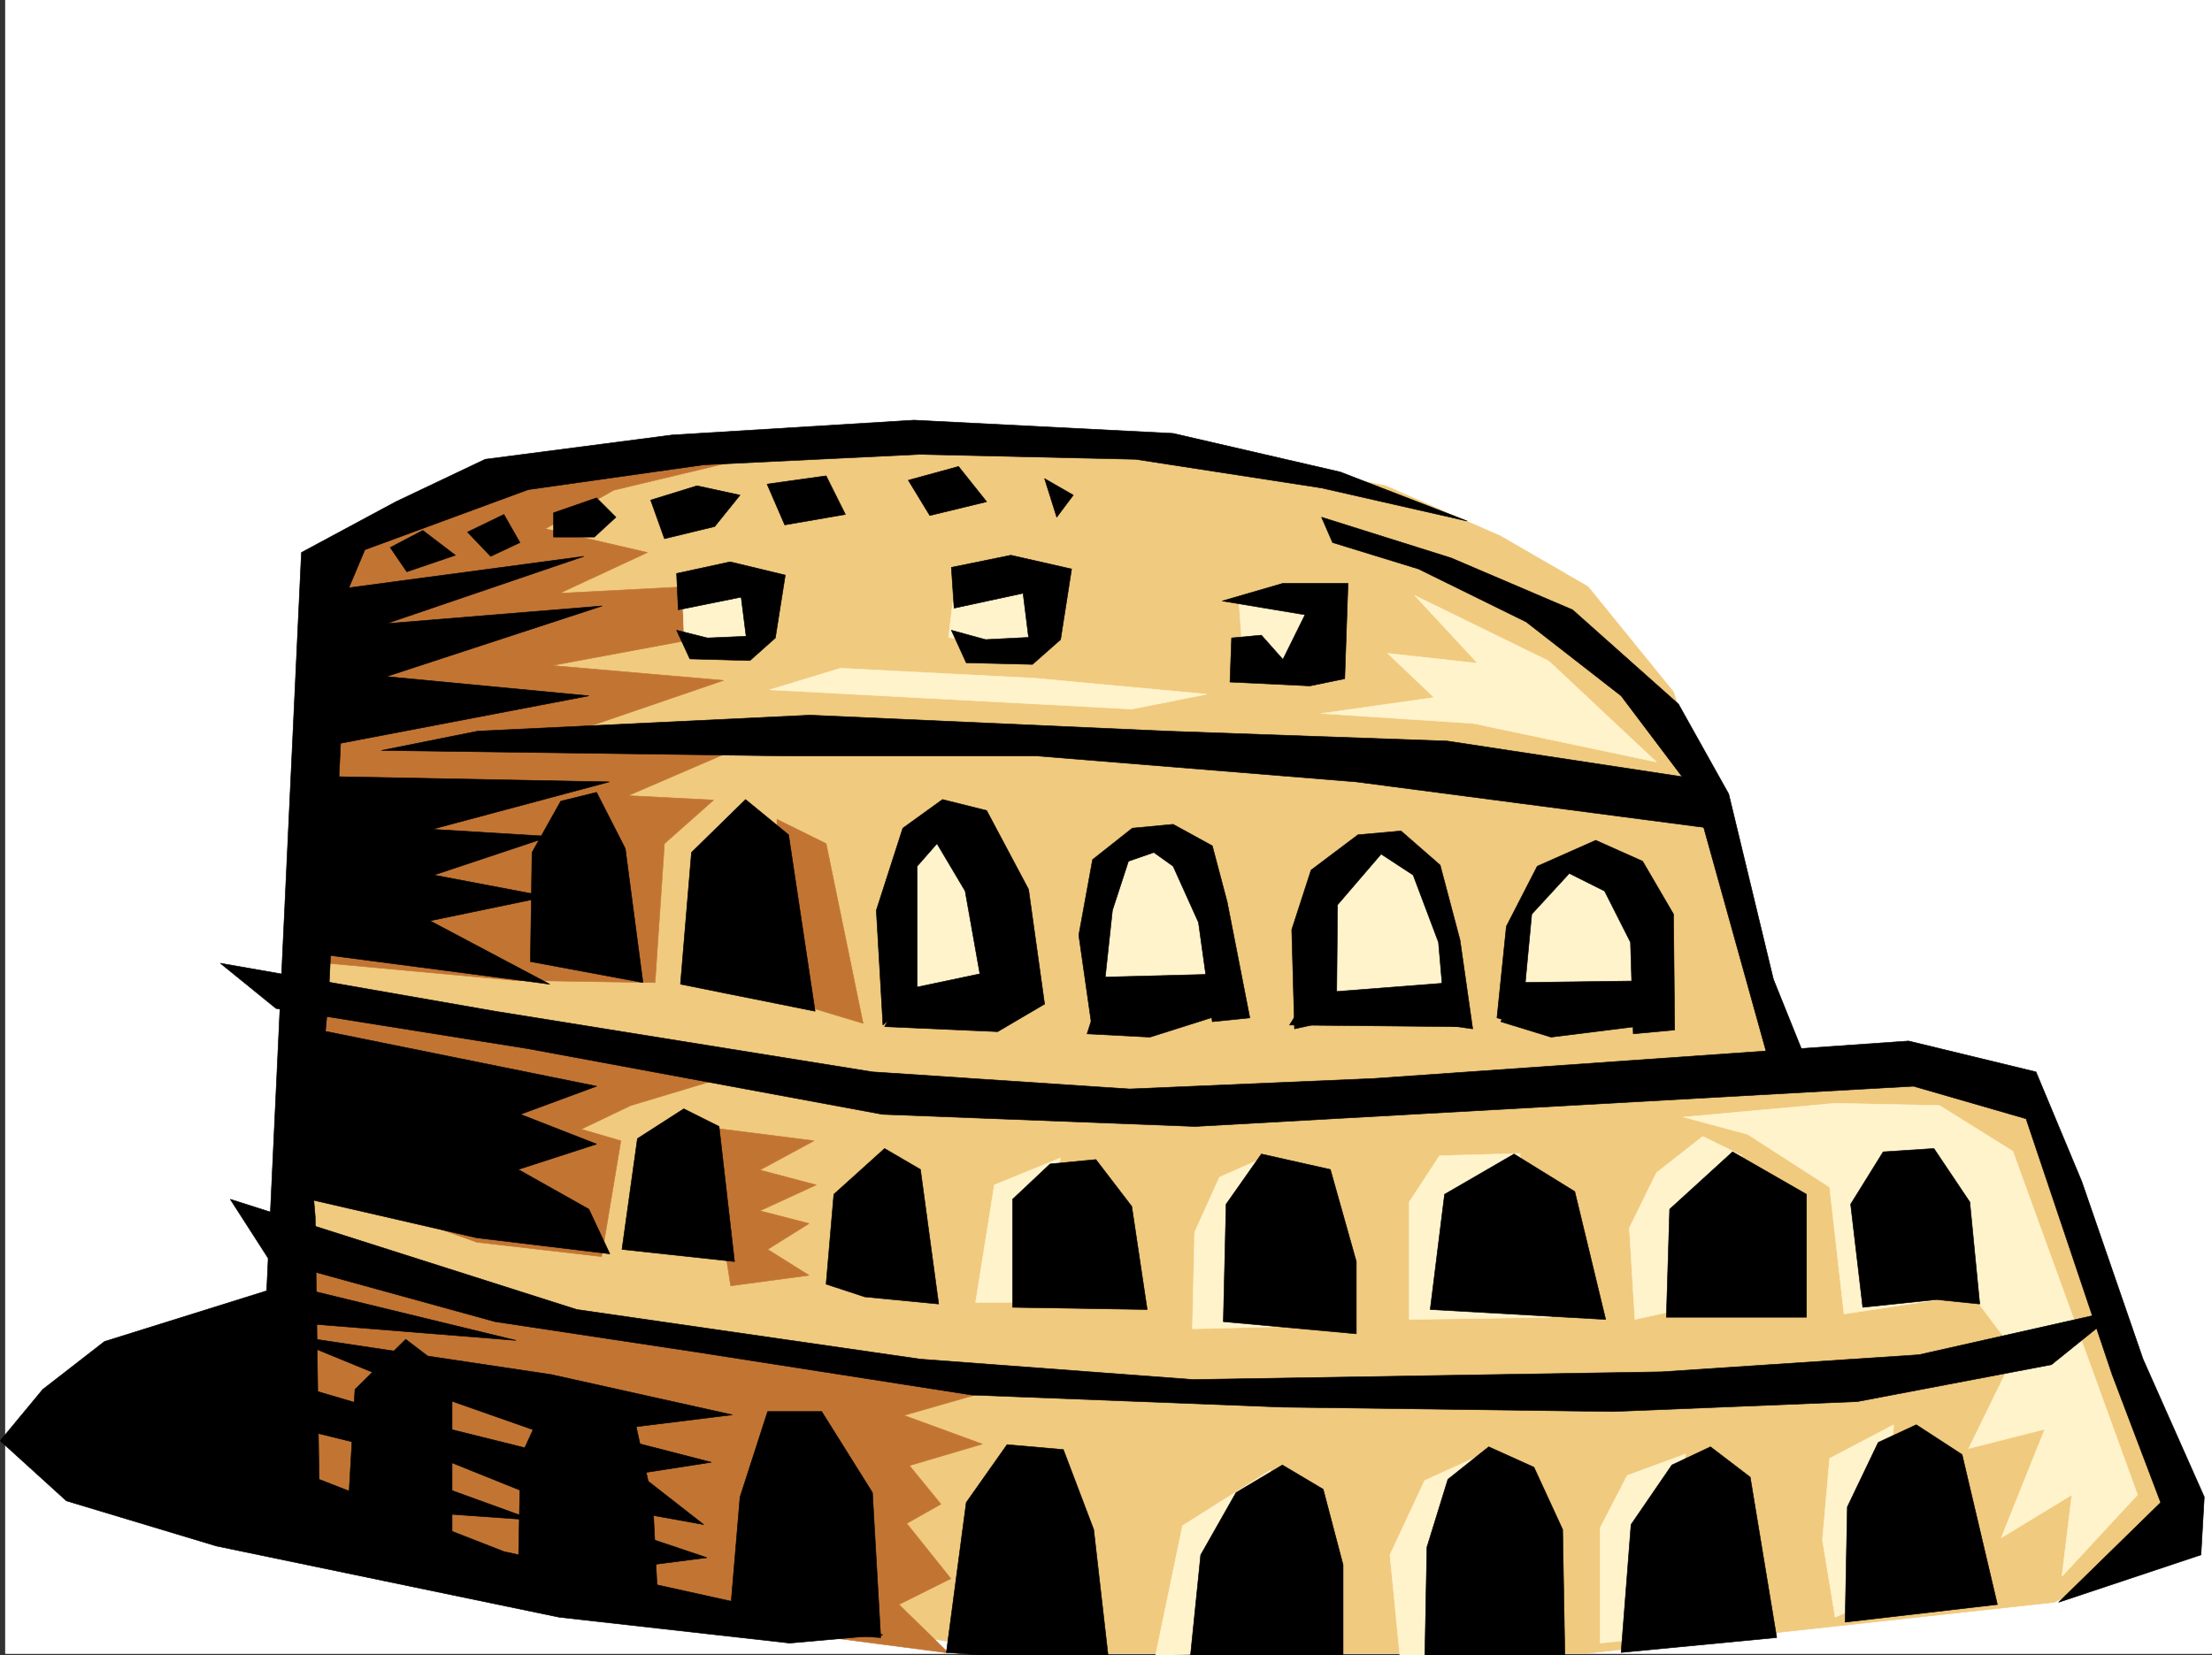
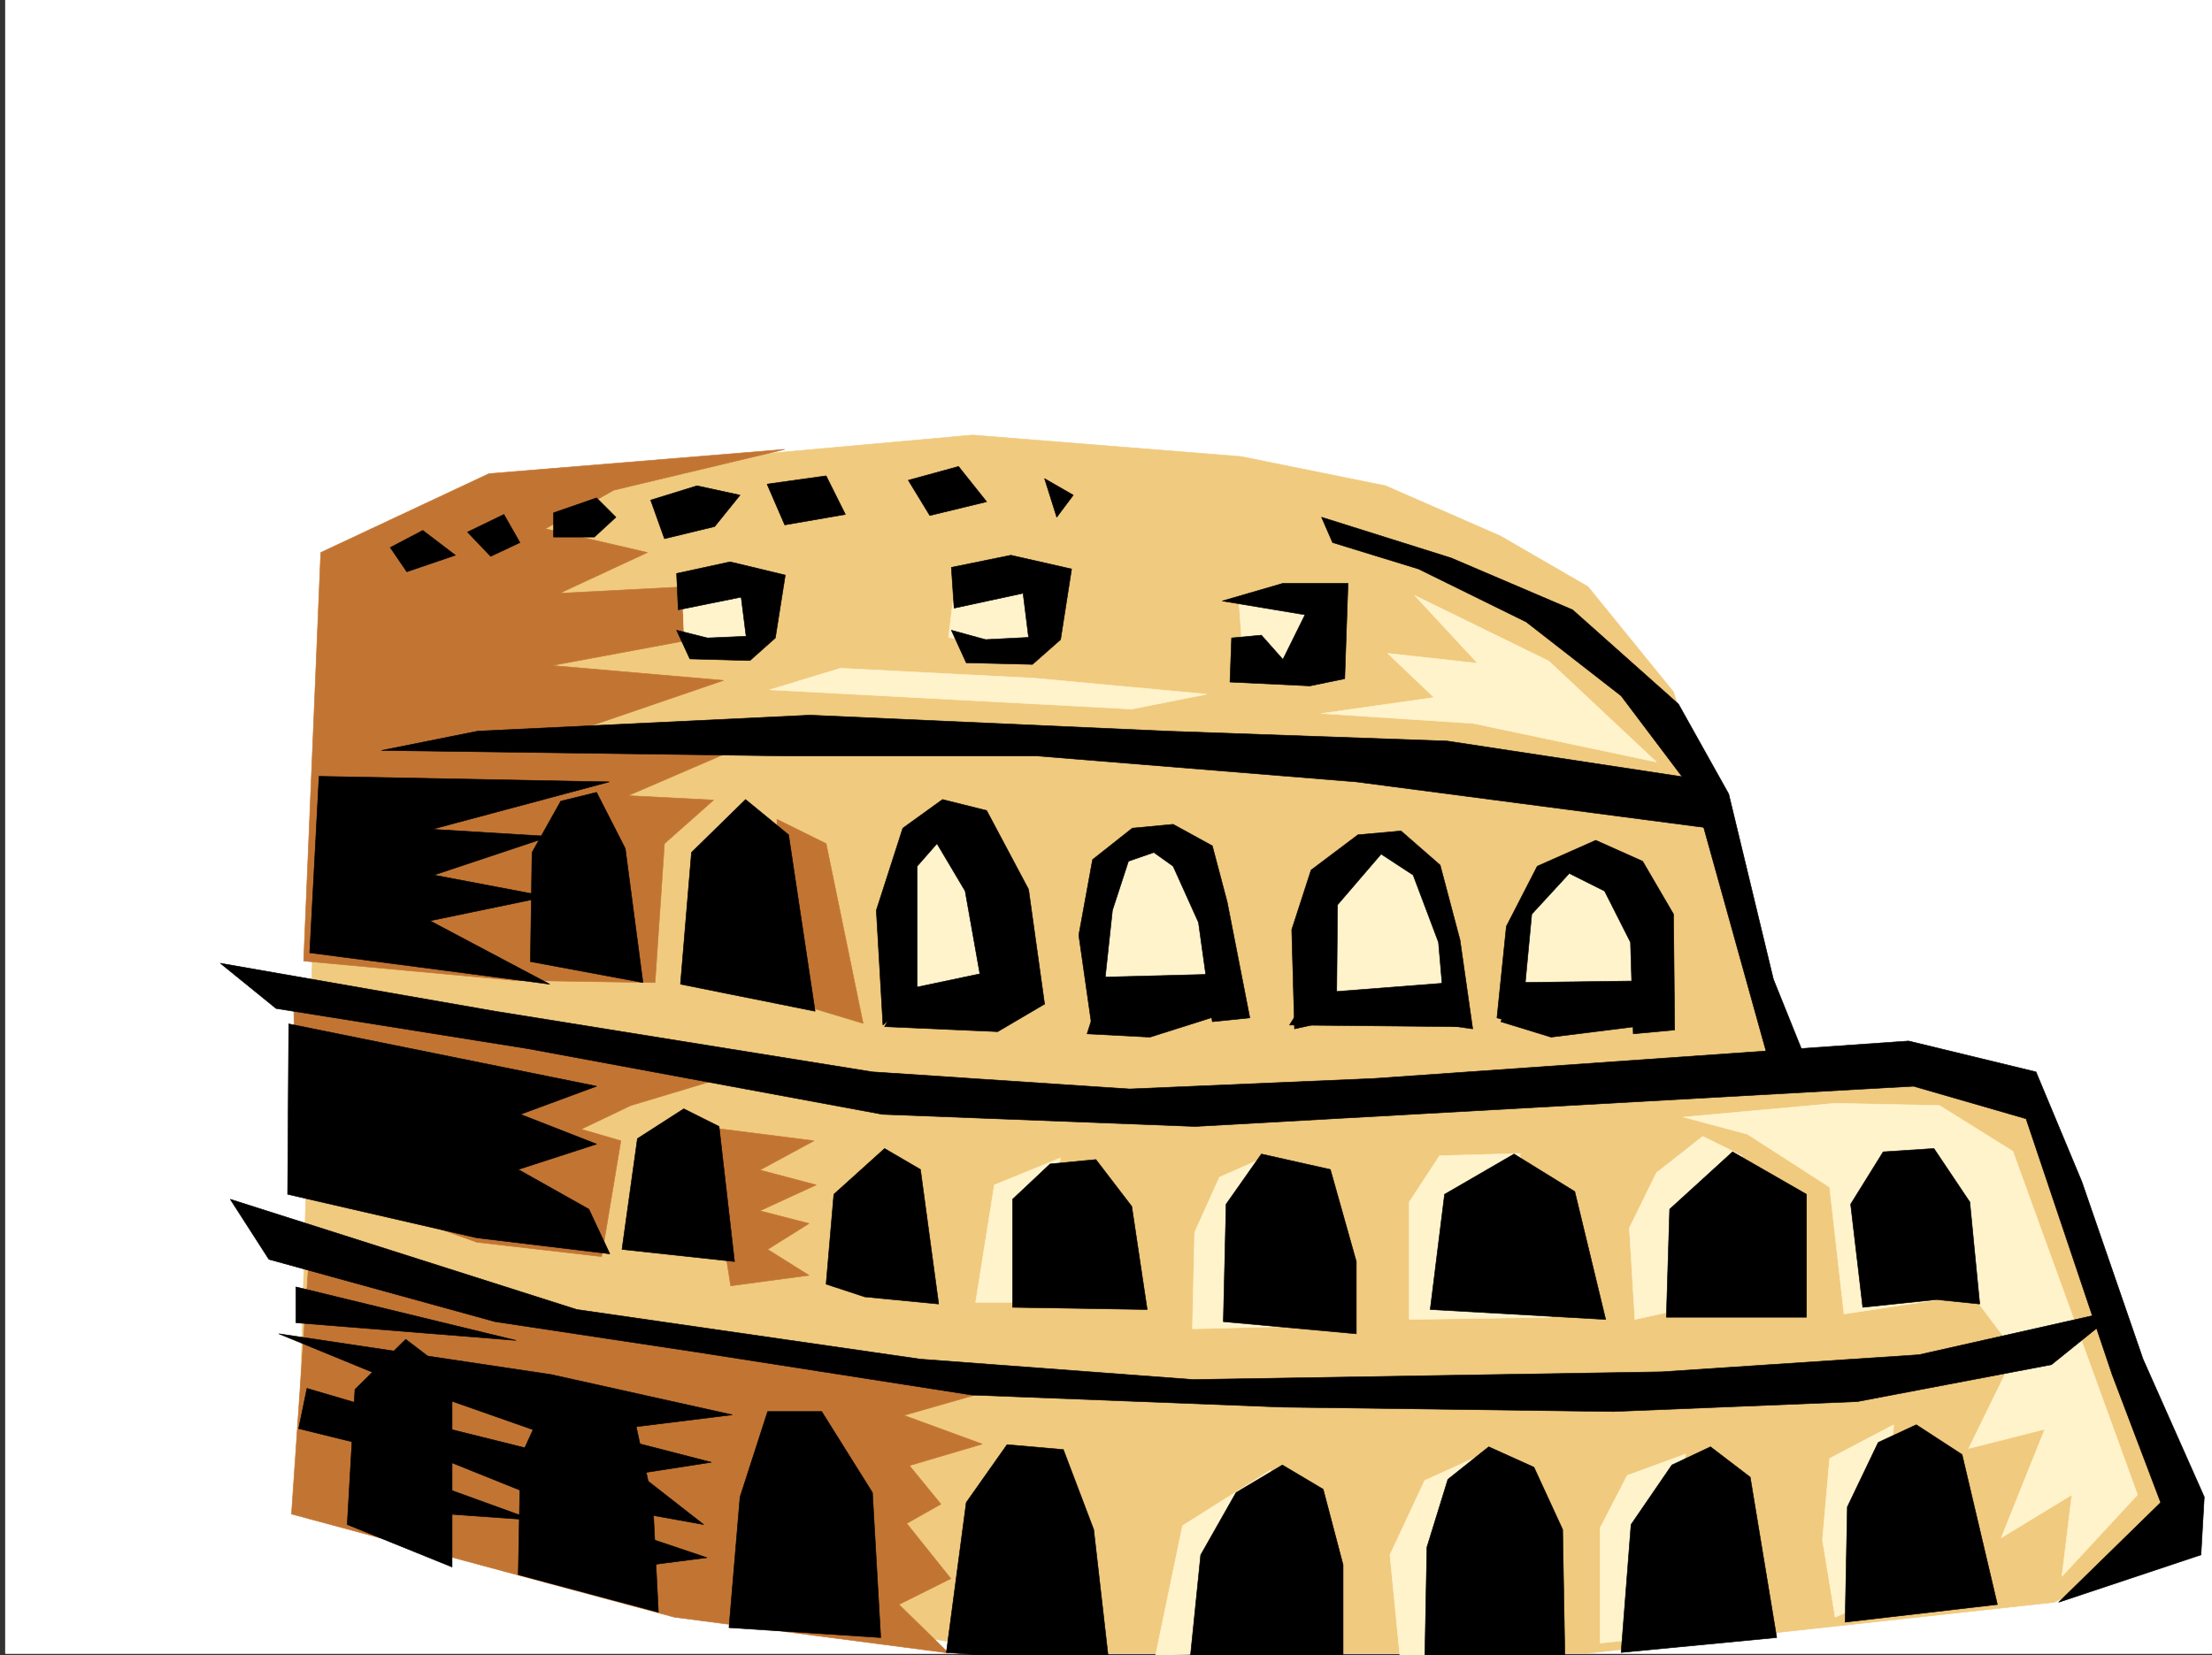
<svg xmlns="http://www.w3.org/2000/svg" width="3004.028" height="2248.25">
  <rect width="100%" height="100%" fill="#333333" stroke="none" />
  <defs>
    <clipPath id="a">
      <path d="M0 0h2997v2244.137H0Zm0 0" />
    </clipPath>
    <clipPath id="b">
      <path d="M397 588h2576v1656.137H397Zm0 0" />
    </clipPath>
    <clipPath id="c">
      <path d="M1562 1994h157v252.09h-157zm0 0" />
    </clipPath>
    <clipPath id="d">
      <path d="M1561 1994h159v252.09h-159zm0 0" />
    </clipPath>
    <clipPath id="e">
      <path d="M1880 1972h128v274.09h-128zm0 0" />
    </clipPath>
    <clipPath id="f">
      <path d="M1278 1960h222v286.09h-222zm0 0" />
    </clipPath>
    <clipPath id="g">
      <path d="M1277 1959h223v287.09h-223zm0 0" />
    </clipPath>
    <clipPath id="h">
      <path d="M1609 1987h208v259.09h-208zm0 0" />
    </clipPath>
    <clipPath id="i">
      <path d="M1608 1987h210v259.09h-210zm0 0" />
    </clipPath>
    <clipPath id="j">
      <path d="M1927 1963h192v283.09h-192zm0 0" />
    </clipPath>
    <clipPath id="k">
-       <path d="M1927 1962h192v284.09h-192zm0 0" />
+       <path d="M1927 1962h192v284.09h-192m0 0" />
    </clipPath>
  </defs>
  <path fill="#fff" d="M7.013 2246.297h2997.015V0H7.013Zm0 0" />
  <g clip-path="url(#a)" transform="translate(7.013 2.16)">
    <path fill="#fff" fill-rule="evenodd" stroke="#fff" stroke-linecap="square" stroke-linejoin="bevel" stroke-miterlimit="10" stroke-width=".743" d="M.742 2244.137h2995.531V-2.16H.743Zm0 0" />
  </g>
  <g clip-path="url(#b)" transform="translate(7.013 2.16)">
    <path fill="#f0ca7f" fill-rule="evenodd" stroke="#f0ca7f" stroke-linecap="square" stroke-linejoin="bevel" stroke-miterlimit="10" stroke-width=".743" d="m617.39 686.938 288.438-61.426 407.617-36.715 364.883 29.207 196.32 39.726 155.817 68.153 119.137 68.894 116.125 143.067 159.605 502.59 204.535 10.48 133.367 51.688 209.07 575.242-189.558 96.613-693.086 75.66-394.832-6.726-268.266 9.738-301.93-52.434-726.788-195.5L431.586 777.57zm0 0" />
  </g>
  <path fill="#c27533" fill-rule="evenodd" stroke="#c27533" stroke-linecap="square" stroke-linejoin="bevel" stroke-miterlimit="10" stroke-width=".743" d="M421.356 1684.547 865.65 1818.62l510.996 61.387-149.085 42.695 106.39 38.945-98.922 29.247 42.735 52.394-46.45 26.234 59.938 74.918-70.457 35.188 67.45 65.922-372.391-48.68-519.993-140.094zm633.848-571.527 66.707 32.96 50.203 244.18-116.91-35.187zM958.552 1531l146.86 18.691-73.43 39.723 76.437 20.215-76.438 35.191 66.704 17.242-56.188 35.192 56.188 35.226-106.391 14.235zm-559.68-176.027 619.617 98.101-161.832 48.68-67.41 32.219 53.918 15.718-26.195 157.297-169.344-19.472-245.742-88.364zm666.852-744.543L833.43 665.875l-92.903 52.43 138.61 32.218L760 805.93l173.094-8.993 5.984 71.903-189.558 35.23 233.039 20.215L763.755 999.2l242.027 15.719-152.879 65.922 116.164 5.984-66.703 59.156-12.746 188.778-191.785-3.012-285.469-26.234 23.223-554.989 228.539-107.132zm0 0" />
  <path fill="#fff3cc" fill-rule="evenodd" stroke="#fff3cc" stroke-linecap="square" stroke-linejoin="bevel" stroke-miterlimit="10" stroke-width=".743" d="m1217.821 1374.441-6.02-176.77 65.962-104.12 62.168 71.902 27.722 192.488zm288.442-19.468-19.473-114.602 50.207-110.105 65.922-4.5 56.188 225.453zm271.98 16.461 13.488-147.563 79.414-93.605 59.938 32.215 53.215 208.953zm268.227-2.974 20.254-121.366 43.437-71.903h83.168l62.207 173.016zm-749.235-578.25-8.992 75.661 85.395 15.715 42.734-26.195-8.992-75.66zm385.095 23.227 6.765 94.348 96.656-9.734 5.98-89.11zm-755.997-16.5 3.008 71.903 89.148 9.738 10.52-88.367zm868.41 172.274 206.02 13.488 248.754 52.434-146.078-137.082-182.09-89.11 85.433 92.118-122.148-13.489 62.949 59.942zm-749.273-32.18 491.527 26.2 101.895-20.215-234.524-21.743-262.984-13.488zm1240.761 580.481 206.055-18.73 141.621 2.972 99.625 62.168 169.344 466.66-102.637 110.848 13.488-110.848-95.91 58.414 59.196-147.562-103.418 26.234 63.691-130.36-59.195-78.628-173.8 26.234-19.513-172.273-111.629-71.907zm0 0" />
  <g clip-path="url(#c)" transform="translate(7.013 2.16)">
    <path fill="#fff3cc" fill-rule="evenodd" d="m1718.797 1994.715-119.879 75.66-36.715 176.73 83.906-3.714zm0 0" />
  </g>
  <g clip-path="url(#d)" transform="translate(7.013 2.16)">
    <path fill="none" stroke="#fff3cc" stroke-linecap="square" stroke-linejoin="bevel" stroke-miterlimit="10" stroke-width=".743" d="m1718.797 1994.715-119.879 75.66-36.715 176.73 83.906-3.714zm0 0" />
  </g>
  <g clip-path="url(#e)" transform="translate(7.013 2.16)">
    <path fill="#fff3cc" fill-rule="evenodd" stroke="#fff3cc" stroke-linecap="square" stroke-linejoin="bevel" stroke-miterlimit="10" stroke-width=".743" d="m2007.238 1972.977-79.414 35.972-47.191 101.113 13.488 137.043h53.918zm0 0" />
  </g>
  <path fill="#fff3cc" fill-rule="evenodd" stroke="#fff3cc" stroke-linecap="square" stroke-linejoin="bevel" stroke-miterlimit="10" stroke-width=".743" d="m2289.24 1975.137-79.41 29.207-36.716 71.164v156.555l56.188-5.981zm282.46-39.687-86.922 45.706-9.734 110.852 17.242 104.863 65.18-29.246zm-1131.36-362.536-89.929 36.715-25.453 159.527h75.656zm274.95 0-59.156 26.238-33.742 74.875-2.973 131.102 122.11-3.008zm348.422-5.98-108.66 3.007-41.172 62.915v159.527l193.273-3.012zm301.968 3.007-53.214-26.234-62.95 49.461-36.714 74.879 7.504 124.336 119.14-26.196zm0 0" />
-   <path fill-rule="evenodd" stroke="#000" stroke-linecap="square" stroke-linejoin="bevel" stroke-miterlimit="10" stroke-width=".743" d="m1992.548 707.828-172.352-66.668-227.015-52.43-352.133-17.988-328.95 20.215-253.25 32.961-121.367 57.672-128.128 68.933-47.196 1002.918-220.289 68.891-83.906 65.18-57.676 69.68 89.89 81.64 203.79 61.387 465.293 96.652 313.191 35.191 126.645-11.222-294.465-65.18-220.29-47.933-251.019-98.145-5.242-356.512-4.496-53.175 22.484-243.438 16.5-346.777 337.16-64.438-274.992-26.195 292.977-95.875-292.977 23.969 268.227-91.375L473.79 798.46l21.738-51.691 221.774-81.641 238.277-33.703 292.938-14.23 293.718 6.722 252.508 38.945zm0 0" />
  <path fill-rule="evenodd" stroke="#000" stroke-linecap="square" stroke-linejoin="bevel" stroke-miterlimit="10" stroke-width=".743" d="m574.196 720.535-44.222 23.227 22.484 32.96 65.96-22.484zm110.144-21.699-49.46 23.969 31.476 32.96 39.727-18.73zm125.864-22.484-58.414 20.214v32.961h55.441l29.211-26.937zm136.383-16.462-62.953 19.473 18.73 52.434 68.192-16.5 34.445-42.7zm175.324-13.488-80.195 11.223 24.008 55.441 82.382-14.23zm179.82-12.746-68.19 18.727 29.206 47.937 77.184-18.73zm-6.023 192.489-3.715-55.407 80.899-16.5 82.425 18.73-14.976 95.872-38.2 33.707-89.933-2.23-20.215-44.184 46.453 12.707 58.414-2.969-7.468-59.941zm364.141-9.739 82.422-23.965h88.445l-4.496 129.575-47.235 9.738-108.62-5.238 2.23-59.903 40.468-3.754 29.207 32.961 29.989-60.683zm-241.247-166.25 16.5 52.434 22.481-29.992zm376.141 52.434 176.067 55.402 164.847 70.418 143.848 128.094 68.191 122.07 60.684 251.688 50.945 126.566-48.719 14.973-110.144-395.457-98.883-131.102-128.875-100.37-146.117-71.903-116.867-35.934zm0 0" />
  <path fill-rule="evenodd" stroke="#000" stroke-linecap="square" stroke-linejoin="bevel" stroke-miterlimit="10" stroke-width=".743" d="m518.009 1019.414 131.105-26.234 451.055-21.7 484.02 21.7 381.382 13.488 349.907 53.176 17.984 66.668-491.523-64.399-433.817-35.23h-340.914Zm-84.688 35.191 394.125 7.508-240.504 64.399 159.57 9.734-157.34 52.434 153.626 29.207-158.863 32.96 162.578 86.137-325.899-42.695zm0 0" />
  <path fill-rule="evenodd" stroke="#000" stroke-linecap="square" stroke-linejoin="bevel" stroke-miterlimit="10" stroke-width=".743" d="m720.313 1306.293 2.231-148.309 38.98-69.675 48.68-11.965 38.984 76.402 23.97 182.012zm203.79 30.691 14.976-179 73.43-71.902 58.453 47.934 35.973 239.683zm274.992 55.446-8.996-155.813 35.933-111.594 53.961-38.941 59.938 14.973 56.93 107.097 21.741 155.813-85.394-26.98-22.484-126.567-38.239-64.437-26.941 30.734v174.504zm0 0" />
  <path fill-rule="evenodd" stroke="#000" stroke-linecap="square" stroke-linejoin="bevel" stroke-miterlimit="10" stroke-width=".743" d="m1228.302 1344.492 124.375-26.234 65.926 45.707-63.696 37.457-153.586-6.766zm255.48 56.93-18.73-131.102 18.73-102.597 53.957-42.7 55.442-5.238 53.218 29.207 20.211 76.403 30.735 157.3-50.946 5.239-18.77-134.817-34.448-76.402-26.235-18.73-34.445 11.964-21.742 66.668-9.735 90.633zm0 0" />
  <path fill-rule="evenodd" stroke="#000" stroke-linecap="square" stroke-linejoin="bevel" stroke-miterlimit="10" stroke-width=".743" d="m1501.024 1327.25 145.375-3.754 5.239 56.93-89.93 28.465-85.394-4.497zm257.004 70.418-3.754-134.816 26.235-80.899 63.656-47.937 58.453-5.239 53.215 46.414 26.98 101.895 17.204 120.582-36.715-5.238-9.735-112.375-34.449-91.375-43.476-28.465-59.2 68.933-1.484 155.774zm0 0" />
  <path fill-rule="evenodd" stroke="#000" stroke-linecap="square" stroke-linejoin="bevel" stroke-miterlimit="10" stroke-width=".743" d="m1751.263 1392.43 228.539 2.226-8.992-59.898-192.567 14.972zm281.715-9.735 12.75-124.34 41.953-81.64 79.41-35.23 63.695 28.464 41.953 71.907 1.528 157.3-56.188 5.239-3.754-124.34-35.23-69.637-47.934-23.969-50.95 55.407-14.23 150.574zm0 0" />
  <path fill-rule="evenodd" stroke="#000" stroke-linecap="square" stroke-linejoin="bevel" stroke-miterlimit="10" stroke-width=".743" d="m2059.958 1334.758 168.598-2.27 9.738 59.942-131.887 16.46-68.148-20.956zM921.09 828.41l-2.226-49.422 72.688-15.758 74.914 17.989-13.488 85.394-34.489 30.692-81.64-2.227-17.985-38.945 41.953 10.48 52.434-2.27-6.727-53.175zm0 0" />
  <path fill-rule="evenodd" stroke="#000" stroke-linecap="square" stroke-linejoin="bevel" stroke-miterlimit="10" stroke-width=".743" d="m299.208 1308.52 373.129 65.18 512.484 82.386 349.164 23.223 331.918-14.23 726.051-50.95 173.055 41.957 62.207 149.047 83.168 241.168 83.164 187.25-4.496 78.672-193.309 64.394 138.61-135.558-65.922-173.758-116.91-347.563-152.844-44.183-975.504 54.664-424.863-16.461-481.008-89.149-342.399-54.664zm0 0" />
  <path fill-rule="evenodd" stroke="#000" stroke-linecap="square" stroke-linejoin="bevel" stroke-miterlimit="10" stroke-width=".743" d="m392.15 1390.906 418.054 84.649-103.379 38.203 103.38 40.43-106.392 34.484 95.915 53.918 28.464 60.684-180.566-21.739-257.004-59.16zm0 0" />
  <path fill-rule="evenodd" stroke="#000" stroke-linecap="square" stroke-linejoin="bevel" stroke-miterlimit="10" stroke-width=".743" d="m312.696 1629.102 470.532 149.792 466.812 67.407 370.121 27.722 636.86-10.476 349.164-23.227 272.722-61.425-92.902 74.914-263.727 50.168-331.18 13.488-449.57-5.984-421.812-16.462-374.656-58.453-272.723-41.172-307.168-84.652zm158.864 441.91 10.48-183.5 68.934-68.149 62.949 47.938v261.383zm232.253 68.148 3.012-159.527 44.965-98.844 103.379 17.203 31.477 143.067 7.468 149.05zm0 0" />
  <path fill-rule="evenodd" stroke="#000" stroke-linecap="square" stroke-linejoin="bevel" stroke-miterlimit="10" stroke-width=".743" d="m500.024 1941.434 214.27 86.136 241.285 43.442-82.422-64.399-328.168-81.64zm29.95-67.411 221.816 77.887 242.73-29.95-245.742-54.66-370.12-55.444zm0 0" />
  <path fill-rule="evenodd" stroke="#000" stroke-linecap="square" stroke-linejoin="bevel" stroke-miterlimit="10" stroke-width=".743" d="m820.685 1948.941 145.37 37.457-130.359 20.215zm169.339 262.125 14.977-177.515 37.496-116.086h73.39l68.934 110.105 11.262 196.985zm0 0" />
  <g clip-path="url(#f)" transform="translate(7.013 2.16)">
    <path fill-rule="evenodd" d="m1278.219 2242.648 26.976-203.75 55.446-78.628 76.441 6.726 41.211 108.617 20.957 183.496zm0 0" />
  </g>
  <g clip-path="url(#g)" transform="translate(7.013 2.16)">
    <path fill="none" stroke="#000" stroke-linecap="square" stroke-linejoin="bevel" stroke-miterlimit="10" stroke-width=".743" d="m1278.219 2242.648 26.976-203.75 55.446-78.628 76.441 6.726 41.211 108.617 20.957 183.496zm0 0" />
  </g>
  <g clip-path="url(#h)" transform="translate(7.013 2.16)">
    <path fill-rule="evenodd" d="m1609.395 2250.117 14.234-140.055 47.973-84.652 62.914-37.457 55.441 32.961 26.98 102.637v129.578zm0 0" />
  </g>
  <g clip-path="url(#i)" transform="translate(7.013 2.16)">
    <path fill="none" stroke="#000" stroke-linecap="square" stroke-linejoin="bevel" stroke-miterlimit="10" stroke-width=".743" d="m1609.395 2250.117 14.234-140.055 47.973-84.652 62.914-37.457 55.441 32.961 26.98 102.637v129.578Zm0 0" />
  </g>
  <g clip-path="url(#j)" transform="translate(7.013 2.16)">
    <path fill-rule="evenodd" d="m1927.824 2259.11 3.012-159.528 28.465-92.16 55.445-44.18 61.426 27.719 38.98 84.652 2.973 170.008zm0 0" />
  </g>
  <g clip-path="url(#k)" transform="translate(7.013 2.16)">
    <path fill="none" stroke="#000" stroke-linecap="square" stroke-linejoin="bevel" stroke-miterlimit="10" stroke-width=".743" d="m1927.824 2259.11 3.012-159.528 28.465-92.16 55.445-44.18 61.426 27.719 38.98 84.652 2.973 170.008zm0 0" />
  </g>
  <path fill-rule="evenodd" stroke="#000" stroke-linecap="square" stroke-linejoin="bevel" stroke-miterlimit="10" stroke-width=".743" d="m2201.58 2244.809 13.487-173.797 55.446-80.899 52.433-24.71 53.957 41.21 35.973 217.942zm304.198-41.211 3.008-156.555 41.957-87.625 51.688-23.969 62.172 40.43 47.972 203.75zM844.692 1697.254l20.957-150.535 62.95-40.469 47.937 23.969 20.996 183.535zm277.219 47.191 10.477-122.07 68.933-62.168 48.72 28.465 24.71 182.754-100.406-9.735zm253.25 31.477v-146.82l50.945-47.938 62.172-5.98 48.72 63.652 20.956 140.059zm286.211 19.473 3.754-159.567 47.938-68.152 93.644 20.996 35.23 125.082v98.102zm280.973-16.5 19.472-156.52 94.387-54.7 82.422 50.946 41.957 173.762zm320.66 10.476 4.496-146.781 85.434-77.887 100.41 57.672v166.996zm266.738-13.449-16.46-140.094 44.183-71.125 68.933-4.496 48.72 72.648 13.487 138.57-58.453-6.023zM401.884 1748.2l298.918 72.648-298.918-23.97zm14.976 137.827 101.895 29.95-3.754 51.691-109.402-26.977zm163.32 126.567 144.63 52.433-137.122-9.734zm292.977 74.172 86.918 29.21-92.902 11.965zm0 0" />
</svg>